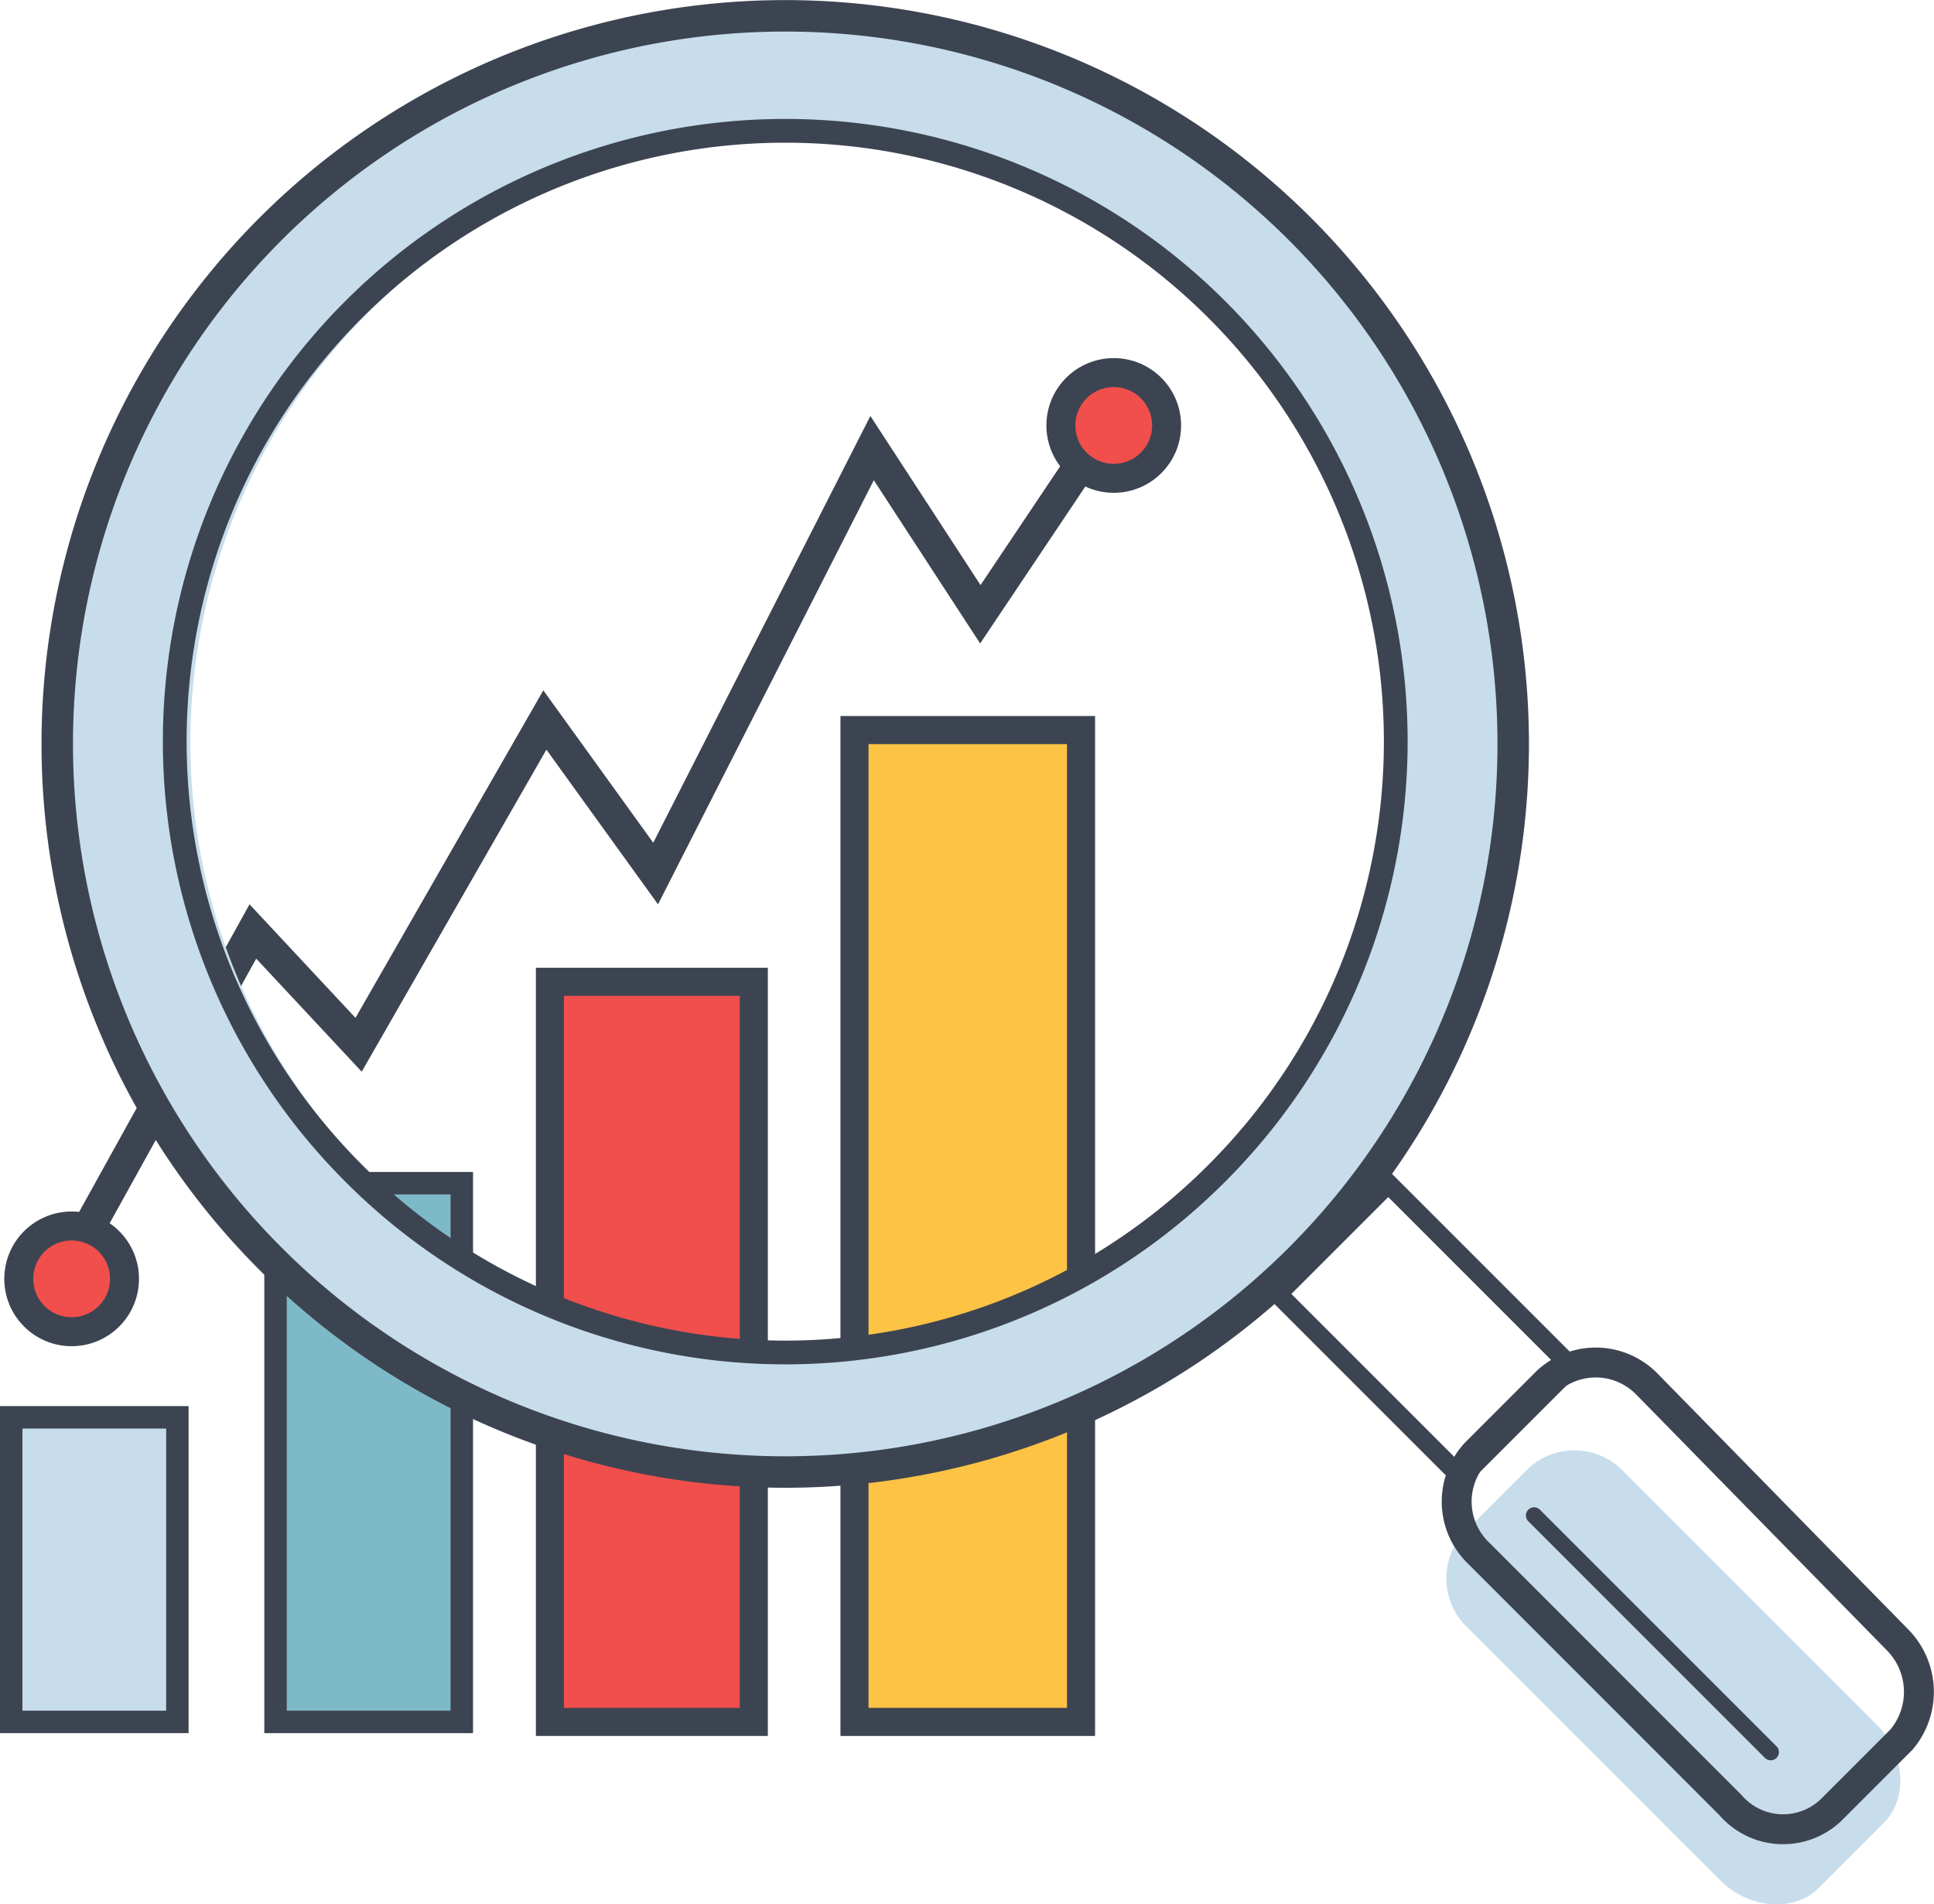
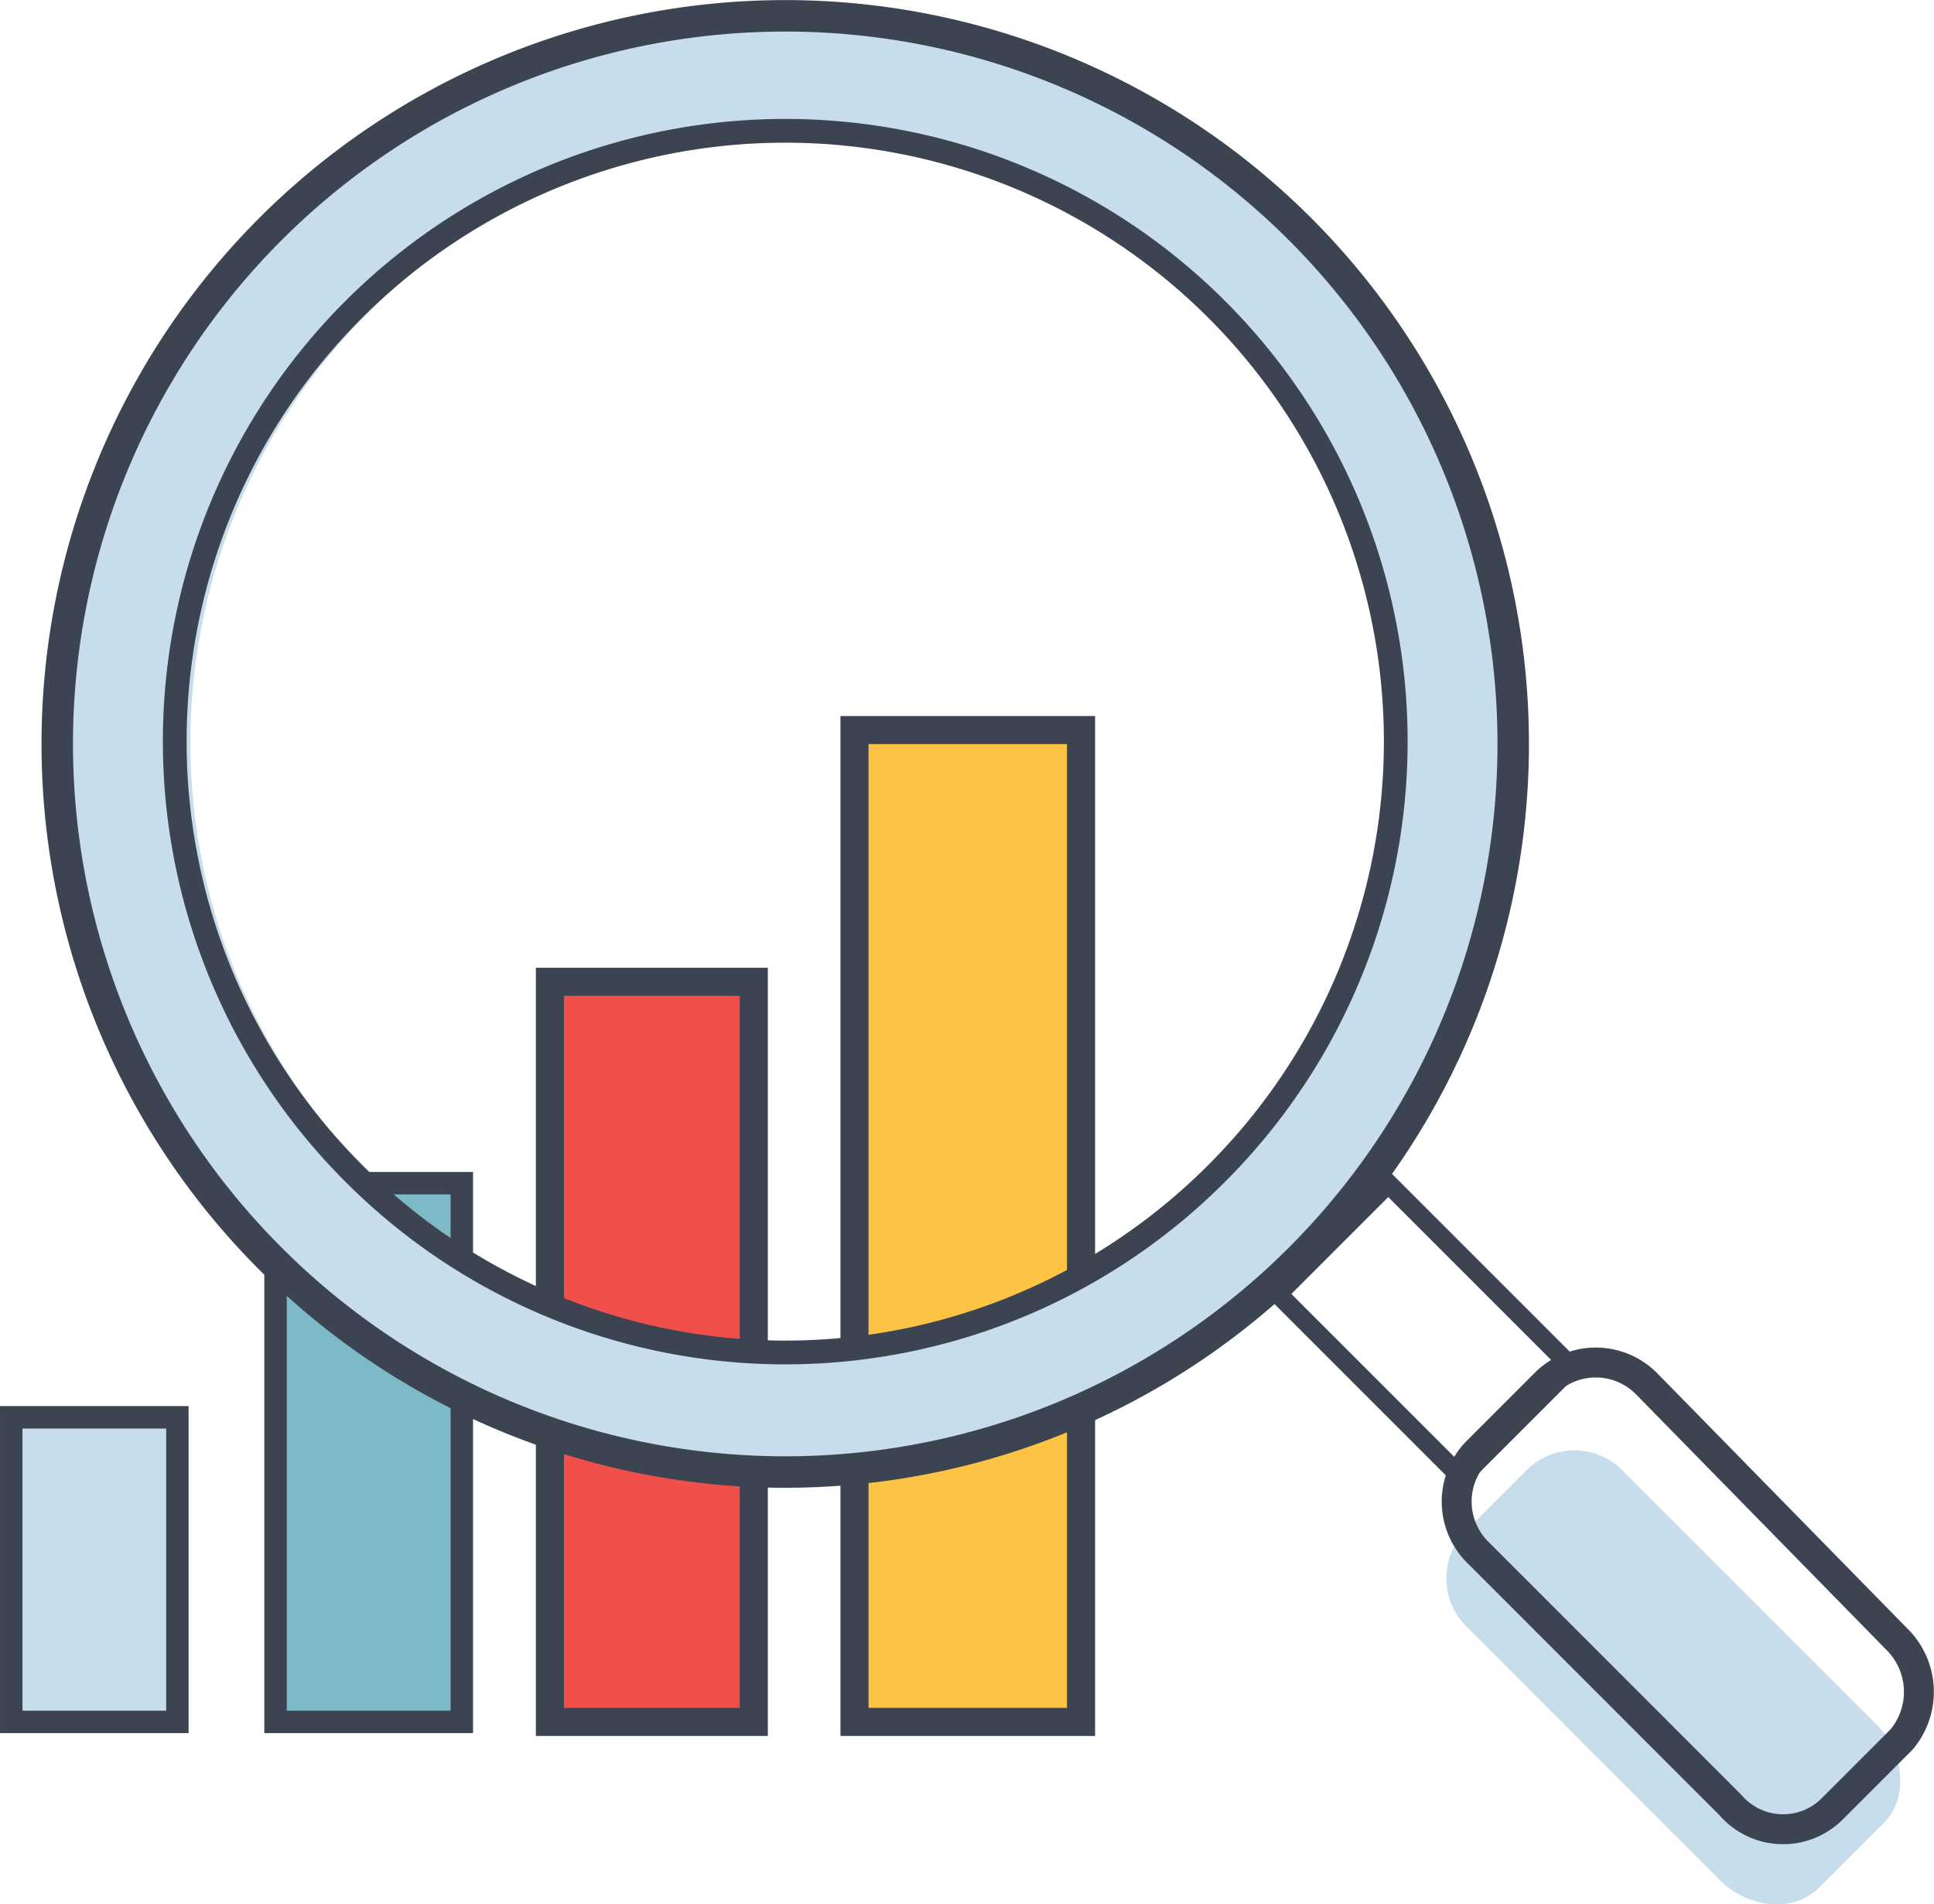
<svg xmlns="http://www.w3.org/2000/svg" width="115.535" height="113.755" viewBox="0 0 115.535 113.755">
  <g id="Amministrazione" transform="translate(-8.201 0.79)">
    <g id="Group_154" data-name="Group 154" transform="translate(0 0)">
-       <path id="Path_286" data-name="Path 286" d="M86.909,16.8,77.736,30.484,71.27,20.559,58.338,45.972,51.722,36.8,40.594,56.2l-6.316-6.767L22.7,70.333" transform="translate(-10.971 5.418)" fill="none" stroke="#3d4451" stroke-miterlimit="10" stroke-width="1.923" />
      <g id="Group_153" data-name="Group 153" transform="translate(0 0)">
        <g id="Group_151" data-name="Group 151" transform="translate(8.872 42.819)">
          <g id="Group_150" data-name="Group 150">
            <rect id="Rectangle_182" data-name="Rectangle 182" width="13.534" height="59.247" transform="translate(50.375)" fill="#fdc345" stroke="#3d4451" stroke-miterlimit="10" stroke-width="1.677" />
            <rect id="Rectangle_183" data-name="Rectangle 183" width="12.18" height="44.21" transform="translate(32.18 15.037)" fill="#f04f4c" stroke="#3d4451" stroke-miterlimit="10" stroke-width="1.677" />
            <rect id="Rectangle_184" data-name="Rectangle 184" width="9.925" height="18.195" transform="translate(0 41.052)" fill="#c7ddeb" stroke="#3d4451" stroke-miterlimit="10" stroke-width="1.341" />
            <rect id="Rectangle_185" data-name="Rectangle 185" width="11.128" height="32.18" transform="translate(15.789 27.067)" fill="#7eb9c7" stroke="#3d4451" stroke-miterlimit="10" stroke-width="1.341" />
          </g>
        </g>
        <g id="Group_152" data-name="Group 152" transform="translate(11.616)">
          <path id="Path_287" data-name="Path 287" d="M97.372,14.769a43.489,43.489,0,1,0,0,61.5A43.473,43.473,0,0,0,97.372,14.769Zm-4.962,56.54a36.365,36.365,0,1,1,0-51.427A36.485,36.485,0,0,1,92.409,71.309Z" transform="translate(-22.373 -2.025)" fill="#c7ddeb" />
          <path id="Path_288" data-name="Path 288" d="M103.509,75.486c1.654,1.654,1.955,4.361.451,5.865l-3.91,3.91c-1.5,1.5-4.21,1.2-5.865-.451L79.149,69.772a4.055,4.055,0,0,1-.3-5.714l3.91-3.91a4.055,4.055,0,0,1,5.714.3Z" transform="translate(5.172 26.73)" fill="#c7ddeb" />
          <path id="Path_289" data-name="Path 289" d="M35.369,76.372a43.489,43.489,0,1,1,61.5,0A43.473,43.473,0,0,1,35.369,76.372Z" transform="translate(-22.625 -1.975)" fill="none" stroke="#3d4451" stroke-miterlimit="10" stroke-width="1.88" />
          <path id="Path_290" data-name="Path 290" d="M37.989,68.967a36.471,36.471,0,1,1,51.578,0A36.394,36.394,0,0,1,37.989,68.967Z" transform="translate(-20.283 0.317)" fill="none" stroke="#3d4451" stroke-miterlimit="10" stroke-width="1.419" />
          <rect id="Rectangle_186" data-name="Rectangle 186" width="9.323" height="15.488" transform="translate(72.924 76.502) rotate(-45)" fill="none" stroke="#3d4451" stroke-linecap="round" stroke-miterlimit="10" stroke-width="1.14" />
          <path id="Path_291" data-name="Path 291" d="M104.5,72.129a4.424,4.424,0,0,1,.3,6.015l-4.21,4.21a4.147,4.147,0,0,1-6.015-.3L79.542,67.017A4.269,4.269,0,0,1,79.391,61l4.21-4.21a4.27,4.27,0,0,1,6.015.15Z" transform="translate(5.381 24.974)" fill="none" stroke="#3d4451" stroke-miterlimit="10" stroke-width="0.98" />
          <path id="Path_292" data-name="Path 292" d="M104.5,72.129a4.424,4.424,0,0,1,.3,6.015l-4.21,4.21a4.147,4.147,0,0,1-6.015-.3L79.542,67.017A4.269,4.269,0,0,1,79.391,61l4.21-4.21a4.27,4.27,0,0,1,6.015.15Z" transform="translate(5.381 24.974)" fill="none" stroke="#3d4451" stroke-miterlimit="10" stroke-width="1.787" />
-           <line id="Line_71" data-name="Line 71" x2="14.135" y2="14.135" transform="translate(88.231 89.735)" fill="none" stroke="#3d4451" stroke-linecap="round" stroke-miterlimit="10" stroke-width="0.98" />
        </g>
      </g>
-       <ellipse id="Ellipse_20" data-name="Ellipse 20" cx="3.158" cy="3.158" rx="3.158" ry="3.158" transform="translate(71.577 21.466)" fill="#f04f4c" stroke="#3d4451" stroke-miterlimit="10" stroke-width="1.731" />
-       <ellipse id="Ellipse_21" data-name="Ellipse 21" cx="3.158" cy="3.158" rx="3.158" ry="3.158" transform="translate(9.323 72.442)" fill="#f04f4c" stroke="#3d4451" stroke-miterlimit="10" stroke-width="1.731" />
    </g>
  </g>
</svg>